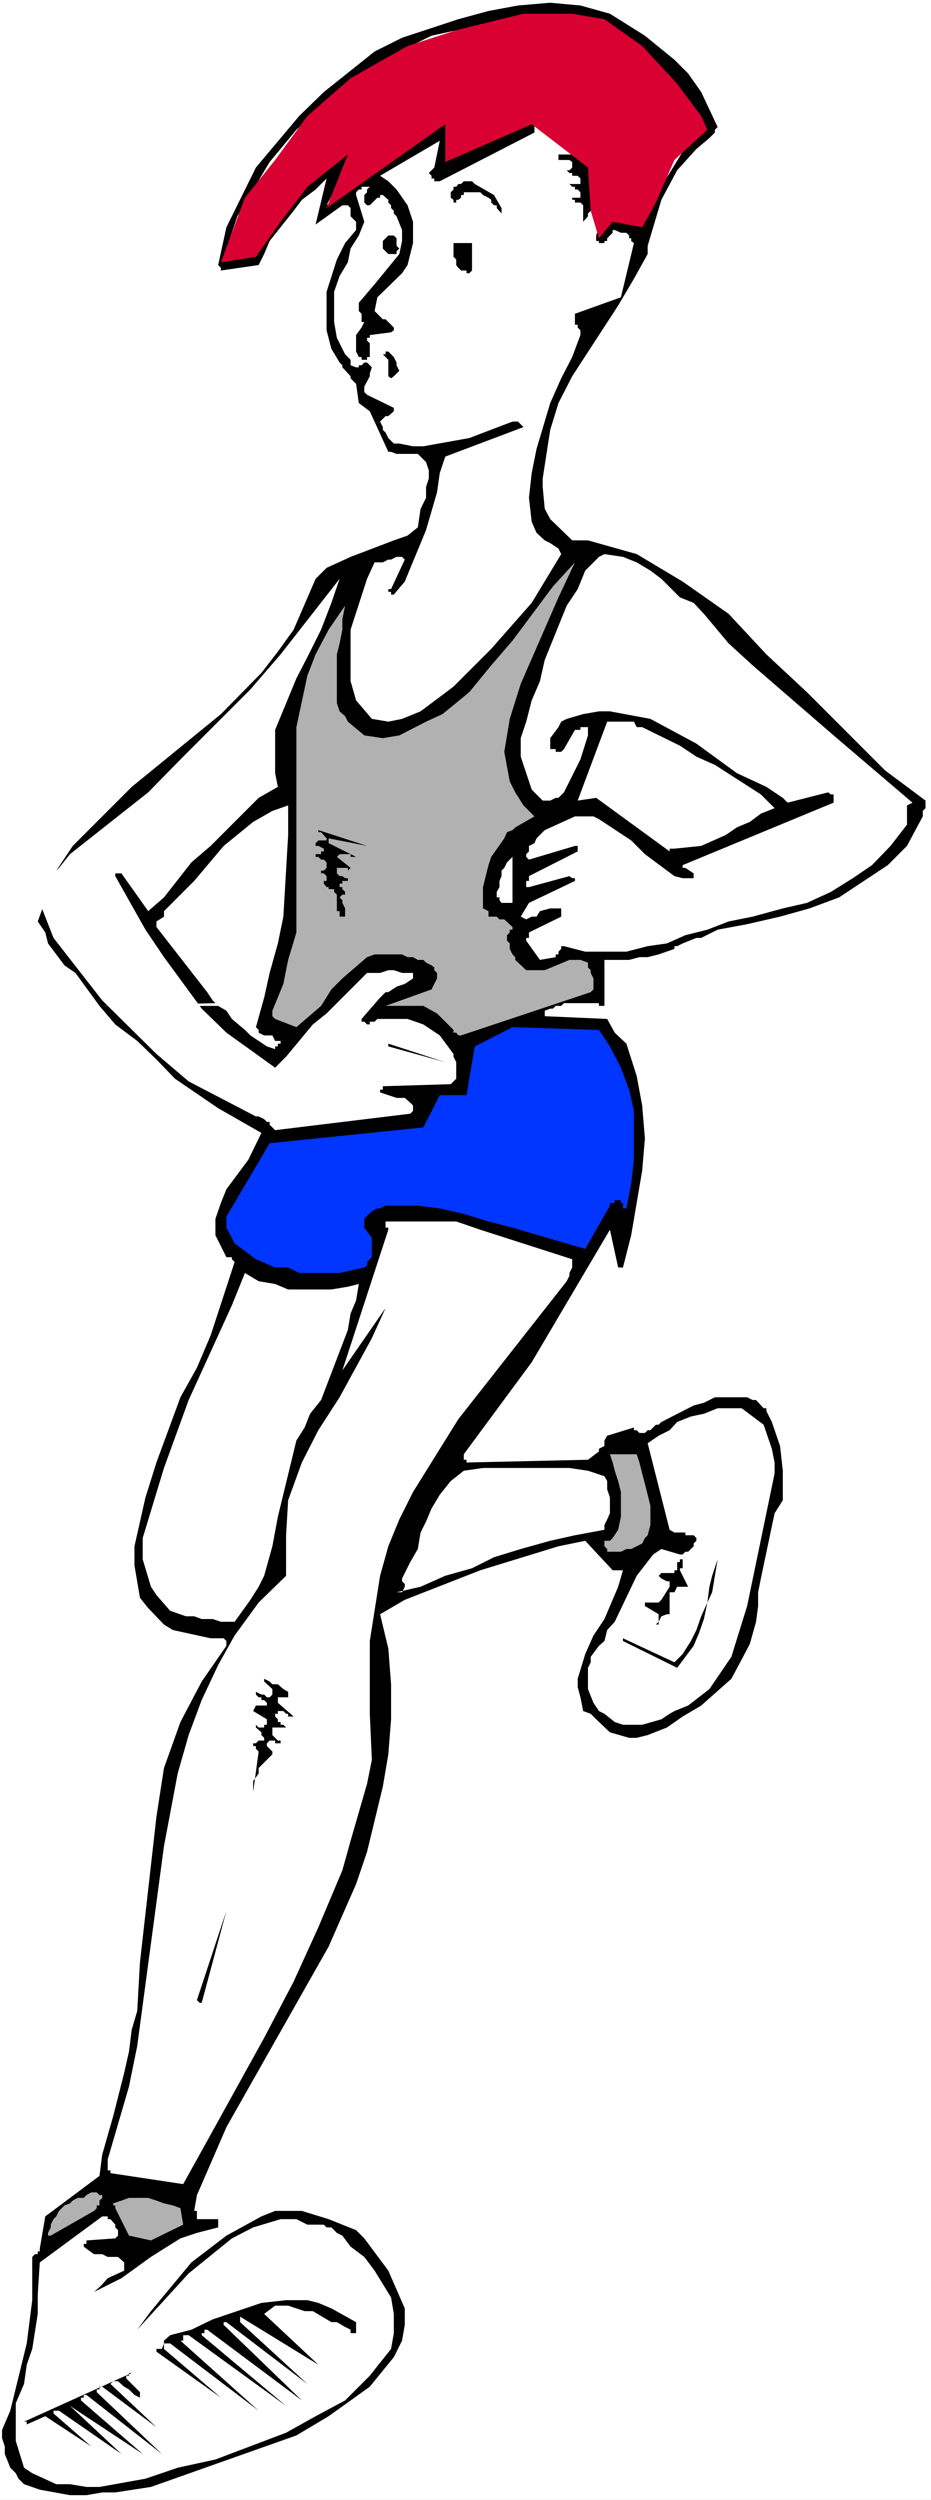
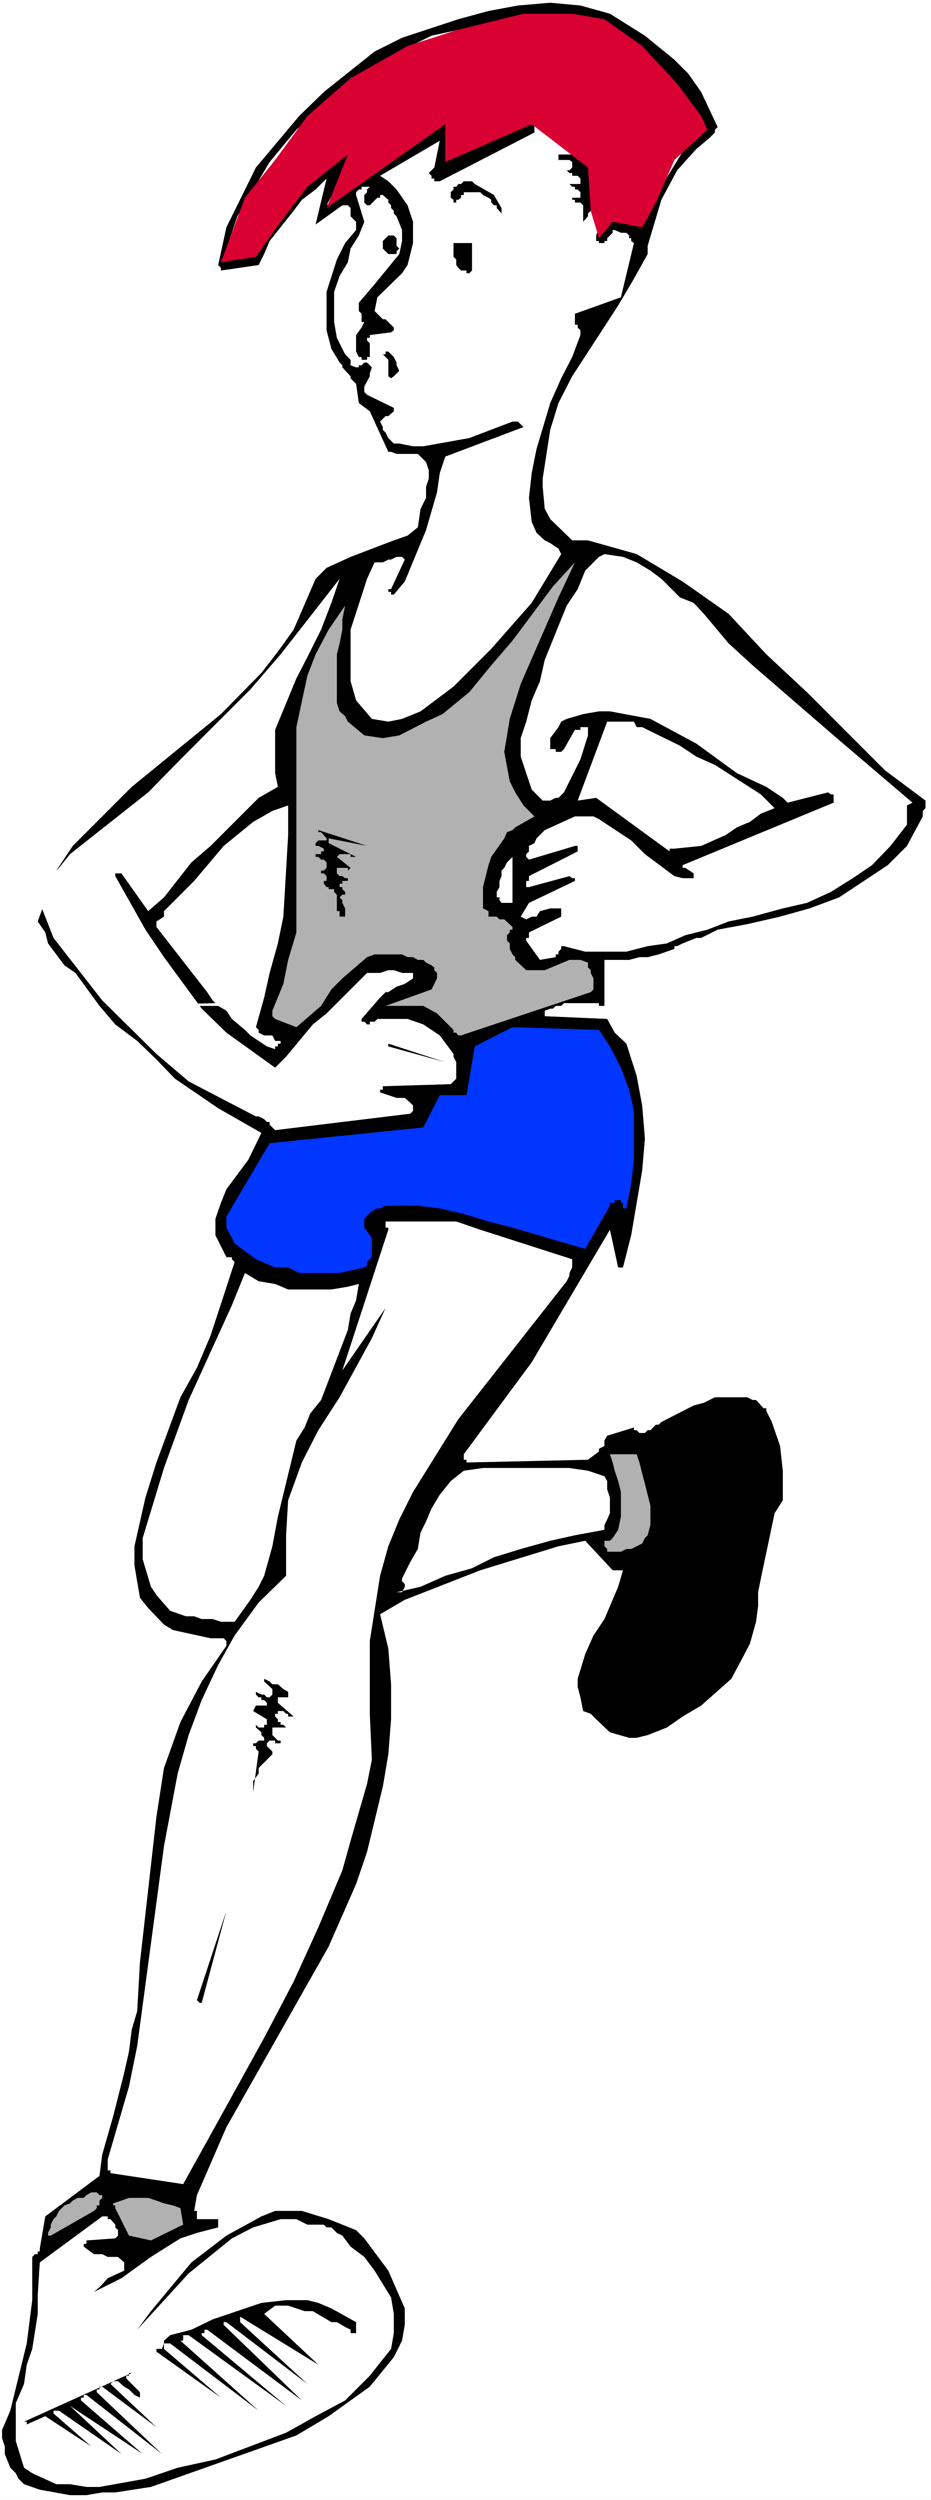
<svg xmlns="http://www.w3.org/2000/svg" xmlns:ns1="http://sodipodi.sourceforge.net/DTD/sodipodi-0.dtd" xmlns:ns2="http://www.inkscape.org/namespaces/inkscape" version="1.0" width="58.008mm" height="155.668mm" id="svg30" ns1:docname="T &amp; F - Runner 63.wmf">
  <rect width="100%" height="100%" fill="#333333" stroke="none" />
  <ns1:namedview id="namedview30" pagecolor="#ffffff" bordercolor="#000000" borderopacity="0.25" ns2:showpageshadow="2" ns2:pageopacity="0.0" ns2:pagecheckerboard="0" ns2:deskcolor="#d1d1d1" ns2:document-units="mm" />
  <defs id="defs1">
    <pattern id="WMFhbasepattern" patternUnits="userSpaceOnUse" width="6" height="6" x="0" y="0" />
  </defs>
  <path style="fill:#ffffff;fill-opacity:1;fill-rule:evenodd;stroke:none" d="M 0,588.353 H 219.244 V 0 H 0 Z" id="path1" />
  <path style="fill:#ffffff;fill-opacity:1;fill-rule:evenodd;stroke:none" d="m 8.886,529.857 1.777,-0.646 6.463,-5.656 3.231,-1.939 1.777,-1.939 1.939,-0.646 1.293,0.646 1.777,2.585 0.646,1.293 2.585,2.585 0.646,1.131 2.585,3.232 4.524,-2.424 9.371,-3.878 5.17,-0.646 3.878,-1.293 10.179,-1.939 h 4.362 l 5.17,1.939 3.716,1.293 3.878,2.585 3.231,3.07 2.423,3.878 1.939,3.717 2.585,10.827 -1.293,3.232 -5.655,8.241 -5.17,5.171 -5.655,3.717 -6.463,3.878 -7.594,3.232 -25.366,6.948 -7.594,1.939 -6.463,1.293 -6.947,0.646 -2.585,-0.646 h -2.585 l -3.878,-2.585 -3.716,-3.232 -0.646,-2.424 -0.646,-3.232 5.009,-22.3 2.1,-16.482 z" id="path2" />
  <path style="fill:#000000;fill-opacity:1;fill-rule:evenodd;stroke:none" d="m 158.819,222.673 v -22.946 l 6.301,-0.646 5.816,-2.585 2.585,-1.778 3.07,-1.293 2.585,-1.939 3.231,-1.293 -3.231,-3.232 -10.825,-6.948 -4.362,-1.939 -3.878,-2.585 -8.886,-4.363 h -1.293 l -0.646,-1.293 h -6.301 l -6.947,18.583 4.362,-0.646 17.288,12.604 v -0.646 h 1.131 v 23.592 l -3.716,1.293 -2.585,0.646 h -1.939 l -2.423,0.646 h -5.816 v 11.473 -0.646 h -1.293 v -0.646 h -8.24 l -0.646,0.646 h -1.293 l -0.646,0.646 h -0.646 l -1.293,0.485 v 1.293 l 14.702,0.646 1.777,3.232 2.747,2.585 2.423,7.595 1.293,6.948 0.646,7.756 -0.646,7.595 -2.585,15.19 -1.939,7.595 h -1.131 l -1.939,-8.888 -18.418,31.187 -15.995,21.653 v 1.293 h 0.646 v 0.646 l 28.597,-0.646 2.585,-1.939 v -0.646 l 1.293,-0.646 v -1.293 l 0.646,-1.131 6.301,-1.939 v 0.646 h 0.646 l 0.646,0.646 h 1.293 l 0.646,-0.646 h 0.646 l 1.293,-1.293 h 0.646 l 0.646,-0.646 7.594,-3.878 2.423,-0.646 2.585,-1.293 h 2.585 5.009 l 1.293,0.646 h 0.808 l 1.777,1.939 h 0.646 v 0.646 l 1.293,2.585 1.939,5.656 0.646,5.817 v 3.07 3.878 l -1.939,3.07 -3.231,15.351 -0.646,3.232 v 3.232 l -0.485,3.717 -1.454,5.171 -1.939,3.717 -2.423,4.525 -7.109,6.302 -4.362,2.585 -3.716,2.585 -4.524,1.778 -2.585,0.646 h -1.777 l -4.524,-1.293 -3.231,-3.07 -1.293,-1.293 -1.777,-0.646 -0.646,-3.232 -0.646,-2.424 v -1.939 l 1.777,-5.817 1.939,-4.363 2.585,-3.878 3.231,-7.595 1.131,-3.878 h -2.423 l -6.463,-6.948 -6.301,1.293 -18.418,5.656 -17.772,6.948 -5.816,3.393 1.939,8.08 0.646,8.403 v 8.241 l -0.646,8.241 -1.293,7.595 -3.716,15.351 -2.585,7.595 -6.463,14.705 -24.073,42.498 -5.816,13.412 -1.131,2.585 -0.646,3.717 h 0.646 v 1.939 h 0.646 3.07 0.646 0.646 v 1.939 l -5.009,1.293 -3.878,1.293 -3.878,2.424 -3.07,1.939 -6.947,5.009 -6.463,3.232 1.293,-1.131 0.646,-0.646 1.293,-1.454 3.878,-1.778 v -1.939 l -1.454,-1.293 h -2.423 l -1.293,-0.646 h -1.939 l -1.777,-1.293 -0.646,-0.485 v -0.646 h 0.646 v -0.808 l 6.786,-0.485 0.646,-0.646 v -1.293 l -0.646,-0.646 v -0.646 l -1.131,-1.293 h -0.646 v -0.646 h -1.293 l -14.702,10.827 -0.485,7.595 v 4.525 l -1.293,8.241 -1.293,3.717 -0.646,4.525 -1.939,4.525 v 8.888 l 1.939,6.302 1.939,1.293 5.655,2.585 h 3.231 l 3.878,0.646 h 3.07 l 10.825,-1.939 7.594,-2.585 8.886,-1.939 16.641,-6.302 6.947,-3.878 6.947,-3.717 2.585,-2.585 3.231,-3.232 2.423,-3.07 2.585,-3.232 0.646,-3.717 v -4.525 l -0.646,-3.878 -3.878,-6.302 -2.423,-3.232 -3.231,-2.424 -1.939,-2.585 -1.293,-0.646 -1.293,-1.293 h -1.131 l -0.646,-0.646 H 74.966 74.32 72.381 l -2.585,-1.293 h -3.716 l -6.463,1.939 -5.009,2.585 -10.179,8.241 -12.117,13.25 3.231,-4.363 9.532,-11.473 8.24,-6.302 8.24,-4.525 3.231,-1.293 h 6.301 l 6.301,1.939 3.231,1.293 3.231,1.293 1.939,1.939 5.655,7.595 3.878,8.888 v 3.878 l -0.646,3.717 -1.939,3.878 -5.655,6.948 -9.694,6.948 -7.594,4.525 -34.252,12.119 -8.401,1.293 h -3.07 l -3.716,0.646 h -3.878 l -7.109,-1.293 -3.716,-1.293 -1.293,-1.293 -0.646,-1.293 -1.293,-1.293 -1.293,-3.232 v -1.778 l -0.646,-1.939 v -1.939 l 1.939,-4.525 3.878,-15.836 1.293,-10.18 v -10.18 l 0.646,-0.646 h 0.646 v -0.646 h 0.485 v -0.646 l 1.293,-7.595 12.764,-9.534 0.646,-5.009 2.585,-9.049 2.585,-10.18 1.131,-5.009 0.646,-5.171 1.293,-4.363 0.646,-11.473 3.878,-34.257 1.777,-11.473 3.878,-10.827 5.009,-9.534 5.816,-8.403 v -1.131 l -0.646,-0.646 h -3.07 l -8.886,-1.939 -2.1,-1.293 -3.716,-3.878 -1.939,-2.424 -1.293,-7.595 v -4.525 l 2.585,-11.473 2.585,-8.241 5.655,-15.351 3.878,-6.948 3.231,-7.595 5.655,-17.29 -0.646,-0.646 v -0.485 h -1.293 l -2.585,-5.171 v -3.878 l 1.293,-3.717 1.293,-3.232 5.17,-6.948 3.07,-6.302 -5.655,-3.232 -4.524,-2.585 -10.179,-6.948 -4.362,-4.525 -4.524,-4.363 -5.17,-3.878 -3.716,-4.363 h 27.951 l 1.939,1.131 1.293,1.939 3.07,2.585 1.293,1.293 3.878,2.585 1.939,0.646 v -0.646 h 0.646 v -0.646 h 0.646 v -0.646 h -0.646 -0.646 l -0.646,-1.293 h -1.939 l -1.293,-0.646 v -0.646 l -0.646,-0.646 1.939,-6.948 1.293,-5.817 1.939,-6.948 1.293,-6.302 1.131,-19.229 v -6.948 l -3.716,1.293 -4.524,2.585 -6.947,5.656 -6.947,8.241 -7.109,7.11 v 1.293 l -1.777,1.131 v 1.293 l 11.956,15.351 1.293,1.939 0.646,0.646 -27.305,0.646 -5.655,-7.756 -2.585,-1.778 -3.878,-5.171 -0.646,-2.585 -1.777,-2.585 4.362,-11.958 3.878,-5.817 4.362,-4.363 9.532,-9.534 21.004,-17.129 9.532,-9.695 3.878,-5.009 3.716,-5.171 5.17,-11.958 2.585,-2.585 5.655,-2.585 10.179,-3.878 3.231,-1.131 2.423,-1.939 0.646,-4.363 1.293,-2.585 v -2.585 l 0.646,-1.939 v -1.939 l -0.646,-1.939 -1.293,-1.293 -0.646,-0.646 h -5.009 l -1.293,-0.485 H 91.446 L 87.084,96.793 84.499,94.854 83.852,90.329 82.56,89.037 V 88.552 L 80.621,86.451 V 85.966 L 79.975,85.32 78.036,82.088 76.905,77.725 v -9.049 l 2.423,-7.595 1.939,-3.878 2.585,-3.07 v -1.939 l -1.293,-1.293 v -0.646 -0.646 -0.646 l -0.646,-0.646 h -1.293 l -6.301,4.525 2.585,-10.827 -2.585,2.585 -3.231,2.424 -1.939,2.585 -5.655,7.11 -1.293,3.07 -1.293,2.585 -8.886,1.293 V 63.021 L 51.378,62.374 53.317,53.487 60.264,39.428 70.443,27.309 76.259,21.653 88.215,12.119 l 6.463,-3.232 13.248,-4.363 7.109,-1.939 6.947,-1.293 7.594,-0.646 7.109,0.646 6.947,1.939 8.24,5.171 6.947,5.656 3.231,3.232 3.07,4.363 3.878,8.241 -0.646,0.646 v 0.646 l -1.293,1.293 -3.07,2.585 -4.524,5.009 -3.716,6.948 -3.231,10.827 v 1.939 l -3.231,5.817 -3.716,6.302 -10.825,16.644 -3.231,6.302 -1.939,6.302 -1.777,11.473 v 1.939 l 0.485,5.171 1.293,2.424 5.17,5.009 h 1.293 2.423 l 11.471,3.232 10.825,6.464 10.825,7.595 8.886,9.534 9.532,8.888 18.418,18.421 9.532,7.11 v 1.778 l -0.646,0.646 v 1.293 l -3.716,6.948 -4.524,4.525 -11.471,7.595 -6.947,2.585 -6.947,1.939 -7.755,1.778 -6.947,1.293 -3.878,1.939 h -1.131 l -3.231,1.293 -1.293,0.646 z" id="path3" />
  <path style="fill:#000000;fill-opacity:1;fill-rule:evenodd;stroke:none" d="m 5.655,569.932 h 0.646 v 0.646 l 4.362,-1.939 10.825,7.11 -8.886,-7.756 v -0.646 h 0.646 0.646 l 14.702,10.18 -12.117,-11.311 17.126,11.311 -14.541,-12.604 v -0.646 h 0.646 v -0.646 h 0.646 l 17.772,13.897 -15.349,-14.543 v -0.646 h 0.646 v -0.646 h 0.646 l 12.764,9.534 -10.825,-10.18 0.646,-0.646 h 1.131 l 1.454,1.293 1.131,0.646 1.293,1.293 1.293,0.646 v -1.293 l -3.231,-3.232 v -0.646 h 0.646 v -0.646 h 0.646 z" id="path4" />
  <path style="fill:#ffffff;fill-opacity:1;fill-rule:evenodd;stroke:none" d="m 9.371,212.492 3.231,8.241 11.471,14.705 12.764,12.604 7.594,6.464 15.833,8.241 h 0.646 l 1.293,0.646 0.646,0.646 h 0.646 v 0.646 l 1.293,1.293 31.828,-3.878 0.646,-0.646 v -1.293 l -0.646,-0.646 -1.293,-1.131 h -1.939 l -3.878,-1.293 v -0.646 h 0.646 v -0.808 l 15.995,-0.485 1.293,-1.293 v -3.878 l -0.646,-1.293 v -0.646 l -3.231,-4.363 -1.939,-1.293 -1.939,-1.293 -3.716,-1.293 h -7.109 l -0.646,0.646 h -1.131 v 0.646 H 86.438 l -0.646,-0.646 h -0.646 v -0.646 l 4.362,-5.009 1.293,-1.293 h 0.646 l 1.939,-1.293 1.939,-0.646 1.939,-1.293 v -1.293 H 96.616 94.677 l -1.939,-0.646 H 91.446 l -1.939,0.646 H 87.568 86.438 l -1.293,1.293 -2.585,2.585 -5.655,5.656 -3.231,2.585 -6.301,7.595 -2.585,2.585 -11.471,-8.241 -5.816,-5.656 -8.886,-12.119 -4.362,-6.464 -7.109,-12.604 v -0.646 h 1.454 l 6.301,8.888 3.716,-3.232 6.463,-8.241 4.524,-3.878 3.716,-3.717 3.878,-3.878 3.716,-3.717 4.524,-2.585 -0.646,-3.232 v -10.18 l 5.009,-12.119 2.585,-5.009 3.231,-6.464 2.423,-6.302 1.939,-5.656 -6.947,8.888 -6.947,8.888 -7.109,8.241 -15.833,15.836 -8.24,8.403 -18.418,14.543 -2.585,3.232 -1.293,1.293 -0.646,1.778 -1.293,1.454 -1.293,2.424 z" id="path5" />
  <path style="fill:#b1b1b1;fill-opacity:1;fill-rule:evenodd;stroke:none" d="m 11.956,526.141 10.179,-5.817 0.646,-0.646 v -0.646 h 0.646 v -0.485 -0.646 l 0.646,-0.646 v -0.646 h -0.646 l -0.646,-0.646 h -1.293 l -1.131,0.646 -0.646,0.646 h -1.454 l -1.131,0.646 -0.646,0.646 -1.293,0.485 -0.646,0.646 -0.646,0.646 -0.646,1.293 -0.646,0.646 -0.646,1.293 v 0.646 l -0.646,1.293 v 0.646 z" id="path6" />
  <path style="fill:#ffffff;fill-opacity:1;fill-rule:evenodd;stroke:none" d="m 25.366,508.204 v 2.585 h 0.646 v 0.646 l 17.126,2.585 5.655,-10.18 13.41,-24.239 6.947,-13.25 5.816,-12.766 5.655,-13.412 1.939,-6.948 3.878,-13.412 1.131,-5.656 -0.485,-10.827 v -17.129 l 2.423,-15.351 1.939,-6.948 2.585,-6.302 3.231,-6.464 10.663,-17.129 25.527,-32.48 0.646,-1.293 v -0.646 l 0.646,-1.293 v -1.939 l -21.65,-6.948 -5.655,-1.939 h -6.463 -5.009 -5.816 0.646 v 1.454 h 0.646 v 0.485 l -10.825,33.126 10.179,-14.705 -3.231,7.11 -7.594,13.897 -5.009,7.756 -3.878,7.595 -3.231,8.888 -0.485,8.241 v 9.534 l -6.463,6.302 -5.655,7.756 -3.878,6.948 -3.878,8.241 -3.07,8.241 -2.585,9.049 -3.231,17.129 -6.301,47.023 -1.939,9.534 z" id="path7" />
  <path style="fill:#b1b1b1;fill-opacity:1;fill-rule:evenodd;stroke:none" d="m 27.143,519.677 3.231,6.464 5.17,1.131 7.594,-3.717 -0.646,-3.878 -1.777,-0.646 -2.1,-0.485 -1.777,-0.646 -1.939,-0.646 h -1.939 -2.585 l -1.777,0.646 -1.939,0.646 v 0.485 h 0.485 z" id="path8" />
  <path style="fill:#ffffff;fill-opacity:1;fill-rule:evenodd;stroke:none" d="m 33.606,361.964 v 5.009 l 1.939,6.464 1.293,1.939 3.231,3.717 3.716,1.293 h 1.939 l 1.777,0.646 h 2.585 l 1.939,0.646 h 3.231 l 3.716,-5.171 1.939,-3.07 1.293,-2.585 1.939,-6.948 1.293,-6.948 4.362,-17.937 1.939,-3.07 1.293,-3.232 2.585,-3.232 6.301,-16.482 0.646,-3.878 1.293,-3.07 0.646,-3.878 -2.585,0.646 -3.878,0.646 H 67.858 l -3.07,-1.293 -3.878,-0.646 -3.231,-1.939 -3.07,7.595 -10.179,22.3 -5.816,15.998 z" id="path9" />
  <path style="fill:#000000;fill-opacity:1;fill-rule:evenodd;stroke:none" d="m 36.837,553.45 15.187,10.827 -13.41,-11.473 v -1.293 h 1.454 v -0.646 0.646 l 20.842,15.836 -18.418,-16.482 h 0.646 v -1.293 h 0.646 0.646 l 22.942,16.644 -19.873,-16.644 v -0.485 h 0.646 v -0.808 h 0.646 l 22.296,16.644 -18.418,-17.775 h -0.646 0.646 v -0.646 h 0.646 v -0.646 0.646 l 19.065,14.543 -15.833,-14.543 v -1.293 l 18.418,11.311 -12.764,-11.958 2.585,-1.939 h 3.07 l 3.878,1.293 h 1.939 l 4.362,2.585 h 1.293 l 1.939,1.131 1.293,0.646 v 0.808 h 1.293 v -0.808 -0.646 -0.485 -0.646 l -5.816,-3.232 -3.07,-1.293 -2.585,-0.646 h -5.009 l -5.816,0.646 -11.471,3.878 -5.009,2.424 -5.009,1.293 -1.454,1.293 v 0.646 l -0.485,1.293 h -1.293 z" id="path10" />
  <path style="fill:#000000;fill-opacity:1;fill-rule:evenodd;stroke:none" d="m 47.016,471.361 h 0.485 l 5.816,-21.653 -6.947,21.007 z" id="path11" />
  <path style="fill:#ffffff;fill-opacity:1;fill-rule:evenodd;stroke:none" d="m 53.317,61.081 6.301,-1.293 1.939,-3.07 7.594,-9.695 2.585,-2.424 2.585,-3.232 3.716,-2.585 3.231,-2.424 h 1.293 v 1.293 l -5.655,10.665 10.179,-8.888 3.716,-1.778 3.231,-2.585 3.231,-1.939 3.716,-2.585 4.524,-1.778 0.646,1.778 v 3.878 l -0.646,0.646 v 2.585 l 19.711,-8.888 v 0.485 h 0.646 v 1.939 l -22.296,11.473 h -1.293 v -0.646 h -0.646 v -0.646 l -0.646,-0.646 1.293,-1.293 1.293,-6.302 -14.056,8.241 1.939,1.293 1.939,1.939 2.585,3.717 0.646,1.939 0.646,1.939 v 5.009 l -0.646,2.585 -0.646,2.585 -1.293,1.939 -5.816,5.656 -0.646,3.232 1.939,1.939 h 0.646 l 1.939,1.939 v 0.646 l -0.646,0.485 -5.009,0.646 V 79.503 H 86.438 v 0.646 l 0.646,0.646 v 3.232 H 86.438 v 0.646 h -1.293 v -0.646 h -0.646 l -0.646,-1.293 v -3.878 l 1.293,-1.778 0.646,-1.293 h -0.646 v -1.939 l -0.646,-0.646 v -1.939 l 3.716,-4.363 5.816,-7.11 0.646,-3.07 V 54.133 L 93.385,50.901 92.739,50.255 V 49.608 L 92.092,48.962 V 48.316 L 91.446,47.669 v -0.646 l -1.293,-1.131 h -0.646 v 0.646 h -0.646 l -1.777,1.778 H 86.438 L 85.791,47.669 v -1.778 l 0.646,-0.646 v -0.646 l 0.646,-0.646 h -1.939 v 0.646 h -0.646 l -0.646,0.646 v 0.646 l 1.939,6.302 -1.293,3.232 -1.939,3.07 -0.646,3.232 -1.939,3.232 -1.293,3.717 v 7.11 l 0.646,3.717 1.293,2.585 0.646,1.293 1.293,1.293 v 1.293 l 1.293,0.485 h 0.646 v -0.485 h 0.646 l 0.646,-0.646 h 0.646 l 1.131,1.131 -0.485,1.454 v 0.646 L 85.791,90.976 v 1.293 l 0.646,0.646 6.301,3.07 v 0.808 l -1.293,1.131 h -0.646 l -1.293,1.293 0.646,1.293 v 0.646 l 0.646,0.646 0.646,1.293 1.293,1.293 h 1.293 l 3.231,0.646 h 2.423 l 10.825,-1.939 10.179,-3.878 h 1.293 l 1.293,1.293 -18.418,6.948 -1.293,3.878 -0.646,4.525 -2.585,8.888 -5.009,12.119 -2.585,3.07 h -0.646 v -0.646 H 91.446 v -0.646 h 0.646 l 3.231,-6.948 -0.646,-0.646 h -1.293 l -1.293,0.646 H 91.446 l -1.293,0.646 H 88.215 l -1.777,3.878 -3.878,11.958 v 3.878 4.525 3.717 l 1.293,4.525 3.716,4.363 3.878,0.646 3.231,-0.646 4.362,-1.778 7.755,-5.817 8.886,-8.888 9.532,-10.827 6.947,-11.473 -0.646,-1.293 -1.939,-1.293 -1.293,-0.646 -1.939,-1.778 -1.131,-2.585 -0.646,-5.656 0.646,-5.817 1.131,-5.656 3.231,-10.827 2.585,-5.817 2.585,-5.009 1.939,-5.171 v -1.131 l -0.646,-0.646 v -0.646 h -0.646 v -2.585 l 10.825,-3.878 3.07,-12.766 -0.646,-0.485 v -0.646 h -0.485 v -0.646 l -0.646,-0.646 h -1.293 l -1.454,-0.646 h -0.485 v 0.646 l -1.293,1.293 v 0.646 h -0.646 v 0.485 h -1.293 v -0.485 h -0.646 v -1.293 l 0.646,-1.939 1.293,-1.293 h 1.293 5.009 0.646 0.646 l 0.646,0.646 1.939,-2.585 1.293,-3.232 3.878,-6.302 3.07,-5.009 5.009,-5.171 -5.009,-8.888 -3.07,-3.878 -7.109,-6.948 -8.24,-5.656 -5.009,-1.293 -9.048,-0.646 -9.532,1.293 -8.24,1.939 -8.886,1.939 -7.594,3.717 -7.594,4.525 -7.109,5.009 -9.532,8.888 -6.301,7.595 -7.594,12.766 -3.231,9.534 h 0.646 z" id="path12" />
  <path style="fill:#0036ff;fill-opacity:1;fill-rule:evenodd;stroke:none" d="m 53.317,286.339 v 2.585 l 1.293,2.424 0.646,1.293 5.009,3.717 4.524,1.939 h 3.07 l 2.585,1.293 h 9.532 l 5.816,-1.293 0.646,-0.485 v -0.808 l 1.131,-1.131 v -4.525 l -1.777,-2.424 v -2.101 l 1.777,-1.778 1.293,-0.646 h 0.646 l 1.293,-0.646 h 7.594 l 5.17,0.646 5.655,1.293 5.816,1.778 5.655,1.454 17.126,5.009 5.816,-10.18 v -0.646 h 1.131 v -0.646 h 1.454 v 0.646 h 0.485 v 1.293 h 0.808 l 1.131,-5.817 0.646,-5.656 v -11.473 l -1.131,-5.009 -1.939,-5.171 -2.585,-5.009 -2.585,-3.878 -20.357,-0.646 -8.886,4.525 -1.939,11.473 h -6.301 l -3.878,7.595 -36.191,3.717 z" id="path13" />
  <path style="fill:#000000;fill-opacity:1;fill-rule:evenodd;stroke:none" d="m 60.264,398.807 0.646,0.646 h 0.646 v 0.646 h 0.646 l 0.646,0.646 v 0.646 H 60.264 l -0.646,1.293 3.231,1.939 v 1.293 h -0.646 v 0.646 h -1.293 l -0.646,-0.646 v 0.646 l 1.293,1.131 v 0.646 l 0.646,0.646 v 0.646 h -1.293 l -0.646,0.646 h -0.646 v 0.646 h 0.646 v 0.646 l 0.646,0.646 -1.293,9.534 v -2.585 l 1.293,-1.778 v -1.293 l 3.231,-3.232 v -0.646 l -1.293,-1.293 v -0.646 l 0.646,-0.646 h 1.293 v 0.646 h 1.939 -0.646 v -0.646 h -0.646 l -1.293,-1.293 v -1.778 h 3.231 l -0.646,-0.646 h -0.646 v -0.646 h -0.646 v -0.646 l -0.646,-0.646 v -0.646 h 0.646 v -0.646 h 1.293 l 0.646,0.646 h 0.485 v 0.646 h 1.293 l -3.716,-3.232 v -1.293 h 2.423 v -0.646 -0.646 l -1.131,-0.646 -1.293,-1.131 h -1.293 l -0.646,-0.646 -1.293,-0.646 v 0.646 l 1.939,1.778 v 1.293 l -0.646,0.646 h -0.646 l -0.646,-0.646 h -0.646 l -1.293,-0.646 h -0.646 0.646 z" id="path14" />
  <path style="fill:#b1b1b1;fill-opacity:1;fill-rule:evenodd;stroke:none" d="m 64.142,237.862 v 1.293 l 0.646,0.646 5.009,1.939 5.816,-5.009 2.423,-3.878 2.585,-2.585 5.816,-5.009 1.777,-0.646 h 6.463 l 1.293,0.646 h 1.293 l 1.131,0.646 h 1.293 l 0.646,0.646 1.293,0.646 0.646,0.485 v 0.646 l 0.646,0.646 v 1.293 l -1.293,2.585 -10.825,3.878 h 8.886 l 3.231,1.778 3.878,3.878 v 0.646 h 0.646 l 0.485,0.646 h 0.646 l 30.536,-10.18 0.646,-0.646 v -2.585 l -0.646,-1.293 v -0.646 l -0.646,-0.646 v -1.131 l -1.777,-0.646 h -2.585 l -5.816,2.424 h -4.362 l -2.585,-2.424 v -0.646 l -0.646,-0.646 -0.646,-1.293 v -1.293 l -0.646,-0.646 v -1.293 l 0.646,-0.646 v -0.646 h 0.646 v -0.646 l -1.939,-1.778 h -1.131 l -0.646,-0.646 h -0.646 -1.293 v -1.293 l -1.293,-0.646 v -1.939 -3.07 l 1.293,-5.171 0.646,-1.939 3.07,-4.363 0.646,-1.454 1.293,-0.485 0.646,-0.646 4.524,-2.585 -2.585,-2.585 -1.939,-3.07 -1.293,-2.585 -1.293,-6.948 1.293,-7.756 2.585,-8.241 8.886,-20.36 3.878,-8.241 -5.17,5.656 -9.532,12.766 -5.009,5.817 -5.17,6.302 -6.301,5.171 -3.878,1.778 -6.301,3.232 -3.878,0.646 -4.362,-0.646 -3.878,-3.232 -0.646,-1.293 -1.293,-1.131 -0.646,-1.939 v -11.473 l 0.646,-2.585 0.646,-3.232 v -2.424 l 0.646,-3.232 -3.878,5.656 -3.07,5.817 -1.939,5.009 -2.585,12.119 v 42.66 5.656 l -1.939,6.464 -1.131,5.656 z" id="path15" />
  <path style="fill:#000000;fill-opacity:1;fill-rule:evenodd;stroke:none" d="m 74.966,195.848 h 0.646 l 1.293,1.454 v 0.485 H 74.966 l -0.646,0.646 v 0.646 h 0.646 l 1.293,0.646 v 0.646 h -0.646 v 0.646 h -1.293 v 0.646 h 0.646 l 0.646,0.646 h 0.646 l 0.646,0.646 v 1.293 l -0.646,0.646 h -0.646 v 0.646 h 0.646 l 0.646,0.646 v 1.131 h -0.646 v 0.646 l 0.646,0.808 h 0.485 v 0.485 h 1.293 v 0.646 l 0.646,0.646 v 3.878 h 0.646 v 1.293 h 1.293 v -1.939 l -0.646,-1.293 v -0.646 l -0.646,-0.646 0.646,-0.646 h 0.646 v -0.646 l -0.646,-0.646 v -0.485 H 79.975 v -0.808 h 0.646 v -0.646 h 1.293 v -0.646 h -0.646 l -0.646,-0.485 H 79.975 l -0.646,-0.646 v -1.293 h 2.585 v 0.646 l 0.646,-0.646 -3.231,-2.585 0.646,-0.646 h 2.585 v 0.646 h 1.293 l -6.463,-3.232 v -1.131 l 9.048,1.778 -11.471,-3.717 z" id="path16" />
  <path style="fill:#000000;fill-opacity:1;fill-rule:evenodd;stroke:none" d="m 90.154,57.85 v 0.646 l 0.646,0.646 0.646,0.646 h 0.646 0.646 0.646 V 59.142 L 94.031,58.496 93.385,57.85 V 56.718 56.072 L 92.739,55.426 H 92.092 91.446 l -0.646,0.646 -0.646,0.646 v 0.485 z" id="path17" />
  <path style="fill:#000000;fill-opacity:1;fill-rule:evenodd;stroke:none" d="m 90.154,83.381 0.646,0.646 0.646,0.646 v 0.646 1.131 0.808 0.646 0.646 l 0.646,0.485 0.646,-0.485 0.646,-0.646 0.646,-0.646 -0.646,-1.293 V 85.32 L 92.739,84.027 92.092,83.381 91.446,82.735 h -0.646 v 0.646 z" id="path18" />
  <path style="fill:#ffffff;fill-opacity:1;fill-rule:evenodd;stroke:none" d="m 94.677,371.498 v 0.646 l 0.646,0.646 v 0.646 l -0.646,1.293 h -1.293 l 5.655,-1.293 5.816,-2.585 6.301,-1.778 5.17,-2.585 6.301,-1.939 6.947,-1.939 5.816,-1.293 6.947,-1.293 v -1.131 l 0.646,-1.293 0.646,-1.454 v -1.778 -1.939 l -0.646,-1.939 v -1.939 l -0.646,-1.131 -3.878,-1.293 -4.362,-0.646 h -3.878 -3.878 -4.362 -4.362 -3.878 l -4.524,0.646 -3.07,2.424 -2.585,3.232 -1.939,3.232 -1.293,3.07 -1.293,2.585 -0.646,3.878 -1.777,3.07 z" id="path19" />
  <path style="fill:#000000;fill-opacity:1;fill-rule:evenodd;stroke:none" d="m 91.446,246.265 13.41,3.717 -13.41,-4.363 z" id="path20" />
  <path style="fill:#000000;fill-opacity:1;fill-rule:evenodd;stroke:none" d="m 106.149,45.892 v 0.646 l 0.646,0.485 v 0.646 h 0.646 v -0.646 h 0.485 l 0.646,-0.485 v -0.646 h 0.646 v -0.646 h 3.878 l 0.646,0.646 1.293,0.646 0.646,0.485 v 0.646 l 0.646,0.646 h 0.646 v 0.646 l 1.131,1.293 v -1.293 l -1.131,-1.939 -0.646,-1.131 -4.524,-2.585 -0.646,-0.646 h -1.939 l -0.646,0.646 h -0.646 l -0.485,0.646 h -0.646 v 0.646 l -0.646,0.646 z" id="path21" />
  <path style="fill:#000000;fill-opacity:1;fill-rule:evenodd;stroke:none" d="m 106.795,59.142 v 0.646 0.646 l 0.646,0.646 v 0.646 0.646 l 0.485,0.646 0.646,0.646 h 0.646 0.646 v 0.646 h 0.646 l 0.646,-0.646 v -6.464 h -0.646 -0.646 -0.646 -0.646 -0.646 -0.485 -0.646 v 0.646 0.646 z" id="path22" />
  <path style="fill:#ffffff;fill-opacity:1;fill-rule:evenodd;stroke:none" d="m 116.973,209.907 v 0.646 0.646 h 0.646 v 0.646 l 0.485,0.646 h 0.646 0.646 0.646 0.646 v -10.827 l -0.646,0.646 -0.646,0.646 -0.646,1.293 -0.646,0.646 v 1.293 l -0.485,1.131 v 1.454 z" id="path23" />
  <path style="fill:#ffffff;fill-opacity:1;fill-rule:evenodd;stroke:none" d="m 122.628,173.71 v 4.363 l 2.585,7.756 1.131,1.131 1.454,1.454 h 1.777 l 1.293,-0.646 h 0.646 l 1.293,-1.293 3.878,-7.756 1.777,-5.656 V 171.125 h -1.777 v 0.646 h -1.293 l -2.585,4.525 -0.646,0.646 h -1.293 v -0.646 h -1.293 v -2.585 l 1.939,-2.585 0.646,-1.293 1.293,-0.646 3.878,-1.131 3.716,-0.646 h 2.585 l 9.532,1.778 10.825,5.817 9.532,6.948 6.947,3.232 1.939,1.293 1.939,1.293 1.131,1.131 9.532,-2.424 0.646,0.485 h 0.646 v 1.939 l -35.544,14.705 v 0.646 h 0.646 l 1.939,1.293 v 1.131 h -2.585 l -1.939,-0.485 -6.947,-5.171 -3.231,-3.232 -7.594,-5.009 -1.293,-0.646 h -4.362 l -7.109,3.232 -0.485,0.485 -1.454,1.454 -0.485,1.131 -1.293,0.646 v 1.293 l -0.646,0.646 v 0.646 l 0.646,0.646 10.825,-3.232 h 0.646 v 1.293 l -11.471,5.817 v 1.131 h -0.646 v 1.454 h 0.646 l 9.532,-2.585 0.646,0.485 h 0.646 v 0.646 l -10.825,5.171 -1.939,3.232 1.293,0.646 1.293,-0.646 h 1.131 l 0.808,-1.293 2.423,-0.646 h 1.939 0.646 v 1.939 l -7.594,3.717 v 1.293 h -0.646 v 0.646 l 3.231,4.525 3.716,-0.646 v -0.646 h 0.646 v -0.646 l 0.646,-0.646 v -0.646 h 0.646 l 5.009,1.293 h 9.694 l 5.009,-1.293 4.524,-0.646 4.362,-1.939 5.17,-1.293 5.009,-1.939 5.655,-1.131 7.109,-1.939 5.655,-1.293 5.655,-2.585 5.17,-3.232 4.524,-3.07 4.362,-4.525 3.878,-5.009 v -0.646 -0.646 -3.232 l 1.293,-0.646 -18.58,-15.836 -19.065,-16.482 -5.655,-5.171 -5.816,-6.948 -2.423,-2.585 -3.231,-1.293 -4.362,-4.363 -2.585,-1.939 -3.231,-1.939 -3.231,-1.293 -4.362,-0.646 -1.293,0.646 -3.231,3.232 -1.777,4.363 -2.585,3.878 -5.17,12.766 -1.131,5.009 -1.939,4.525 -1.293,5.009 z" id="path24" />
  <path style="fill:#000000;fill-opacity:1;fill-rule:evenodd;stroke:none" d="m 131.514,37.651 h 1.939 0.646 l 0.646,0.485 v 1.293 l -0.646,0.646 h -0.646 l 0.646,0.646 h 0.646 v 0.646 h 1.293 l 0.646,0.646 v 1.293 h -2.585 l 0.646,0.646 h 0.646 v 0.646 h 0.646 l 0.646,0.646 v 1.293 h -1.939 v 0.485 h 0.646 v 0.646 h 1.293 l 0.646,0.646 v 3.878 l 1.131,-1.293 v -0.646 l 0.646,-0.646 h 0.646 l 0.646,-0.646 h 0.646 l -1.293,-1.293 h -0.646 v -1.778 h 1.939 v 0.646 h 1.293 v -0.646 h -1.939 l -0.646,-0.646 h -0.646 V 43.306 h 1.939 v 0.646 -0.646 -0.646 h -1.293 l -0.646,-0.646 v -1.939 l 4.524,1.293 -6.301,-3.232 v -0.485 h -0.646 -0.646 v -1.293 h -5.17 0.646 z" id="path25" />
-   <path style="fill:#ffffff;fill-opacity:1;fill-rule:evenodd;stroke:none" d="m 138.462,392.505 v 5.009 l 1.293,3.232 1.293,1.939 1.293,0.646 2.423,1.939 1.939,0.646 h 4.524 l 4.524,-1.293 1.939,-1.293 1.131,-0.646 3.231,-1.293 5.009,-3.878 5.17,-7.595 3.716,-11.958 6.463,-31.187 v -2.585 l -0.646,-3.232 -1.939,-5.656 -5.17,-3.878 h -5.655 l -3.231,1.293 -3.07,0.646 -3.231,1.293 -1.777,1.939 -2.585,1.293 -2.585,1.778 5.17,20.36 1.131,0.646 h 2.585 v 0.646 h 1.939 l 0.646,0.646 v 0.646 l -0.646,0.646 v 0.646 l -1.293,1.293 h -0.646 l -0.646,0.646 h -0.646 l -4.362,-1.293 -1.939,1.293 -3.878,5.009 -5.17,10.827 -1.777,1.939 -0.646,2.585 -1.293,1.131 -1.939,2.585 v 1.293 z" id="path26" />
  <path style="fill:#b1b1b1;fill-opacity:1;fill-rule:evenodd;stroke:none" d="m 142.339,363.903 0.646,0.646 v 0.646 h 0.646 1.131 1.454 l 1.293,-0.646 h 1.131 l 1.293,-0.646 1.293,-0.646 0.646,-1.293 0.646,-0.646 0.646,-2.424 v -1.939 -2.585 l -0.646,-2.585 -0.646,-2.585 -0.646,-2.424 -0.646,-2.585 -0.646,-1.939 h -6.301 l 0.646,1.939 0.485,1.939 0.808,2.424 0.646,2.585 v 3.232 2.585 l -0.646,3.07 -1.293,1.939 -0.646,0.646 h -0.646 -0.646 v 0.646 z" id="path27" />
  <path style="fill:#000000;fill-opacity:1;fill-rule:evenodd;stroke:none" d="m 146.701,386.203 12.764,6.302 1.939,-2.585 1.939,-2.585 1.293,-3.07 1.131,-3.232 0.808,-3.878 1.131,-2.424 0.646,-3.878 0.646,-3.878 -1.293,3.878 -0.646,2.585 -0.485,3.717 -1.454,3.232 -1.131,3.232 -1.293,2.585 -1.939,3.07 -1.939,1.939 -12.117,-5.656 z" id="path28" />
  <path style="fill:#000000;fill-opacity:1;fill-rule:evenodd;stroke:none" d="m 151.872,377.962 3.231,1.939 v 1.778 l -0.646,0.646 v 0.646 -0.646 h 0.646 v -0.646 l 0.646,-1.293 1.293,-0.485 h 0.646 v -3.878 -0.646 -0.646 h 1.131 l 0.646,-1.293 h 2.585 l -1.939,-3.878 v -0.485 h 0.646 v -2.101 h -0.646 v 0.646 h -0.646 v 1.939 h -0.646 v 0.646 h -3.07 l -0.646,0.646 0.646,0.646 1.293,0.646 h 0.646 v 1.293 l -1.939,3.07 -0.646,0.646 h -3.231 z" id="path29" />
  <path style="fill:#d90032;fill-opacity:1;fill-rule:evenodd;stroke:none" d="m 52.024,61.728 5.655,-15.19 7.109,-8.888 7.594,-10.342 10.179,-8.888 13.41,-7.595 11.471,-3.717 15.833,-3.878 h 11.471 l 7.594,1.293 8.886,6.302 8.24,8.888 5.655,7.595 1.454,3.232 -7.755,7.11 -4.362,10.019 -3.231,5.817 -6.947,-1.293 -3.231,3.878 -1.939,-6.464 -0.646,-10.18 -13.248,-10.18 -20.357,8.888 v -8.888 l -27.951,19.714 5.009,-12.604 -9.532,7.595 -6.301,8.241 -5.816,8.241 z" id="path30" />
</svg>